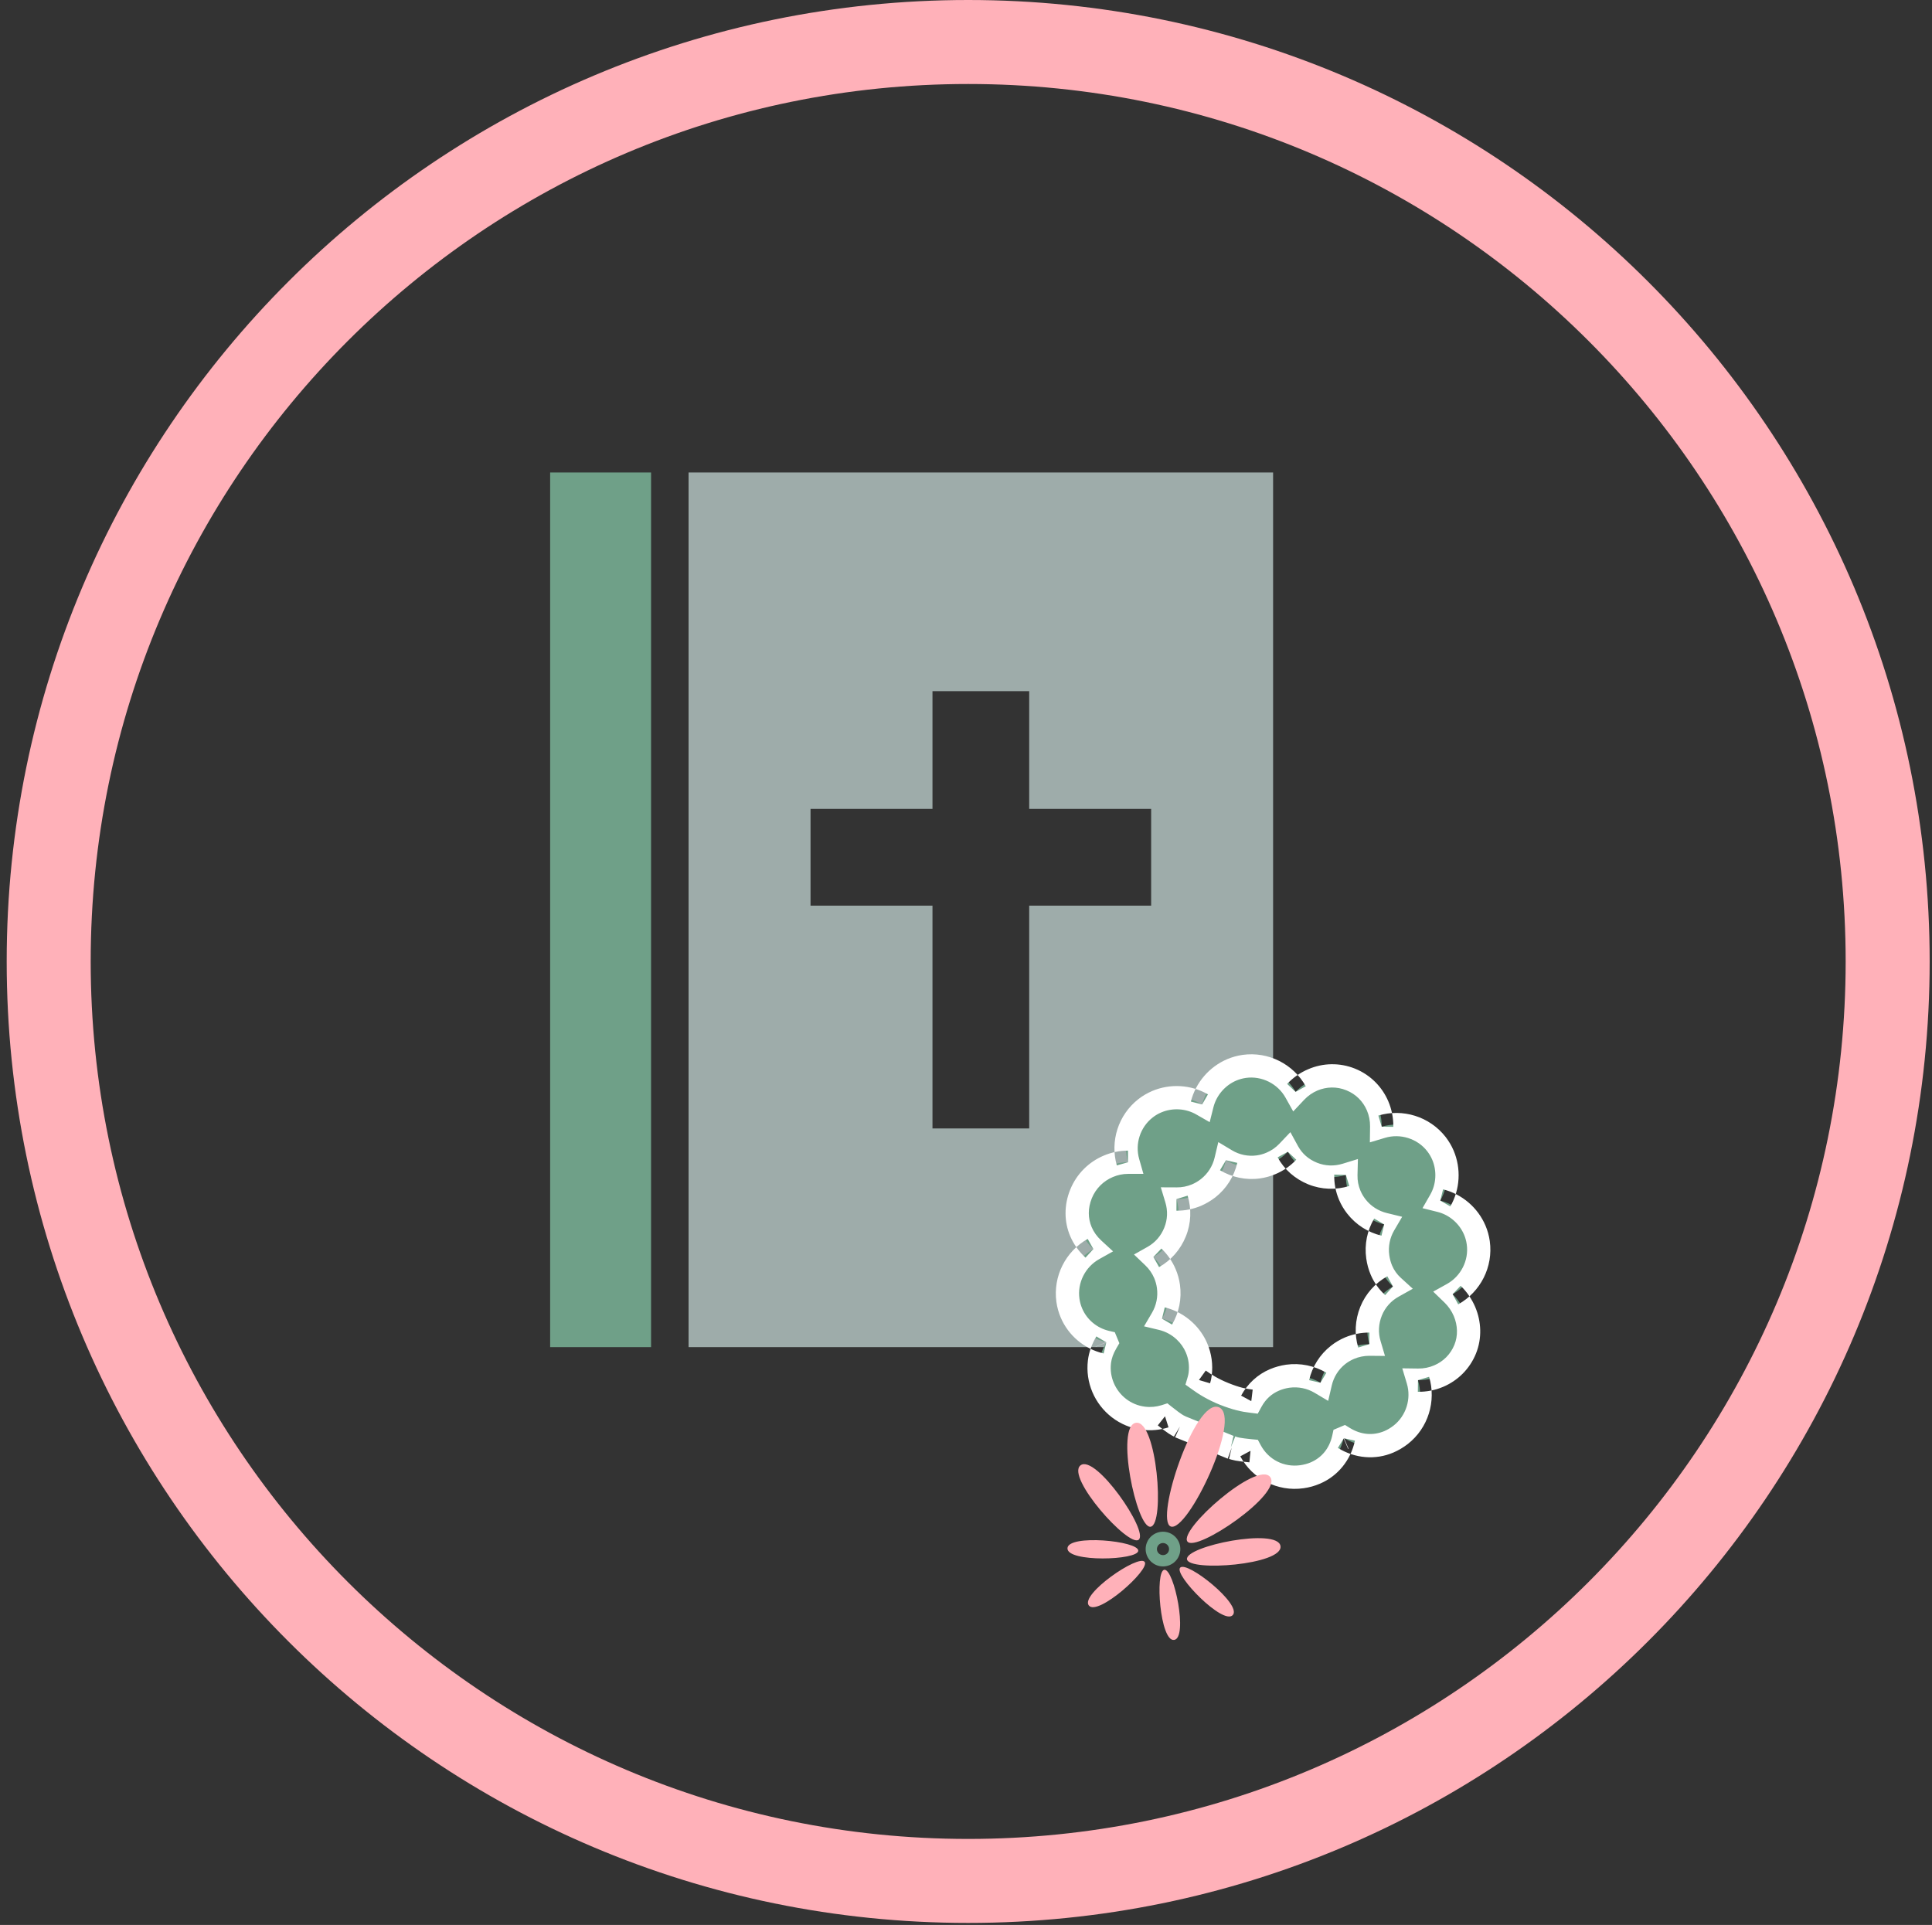
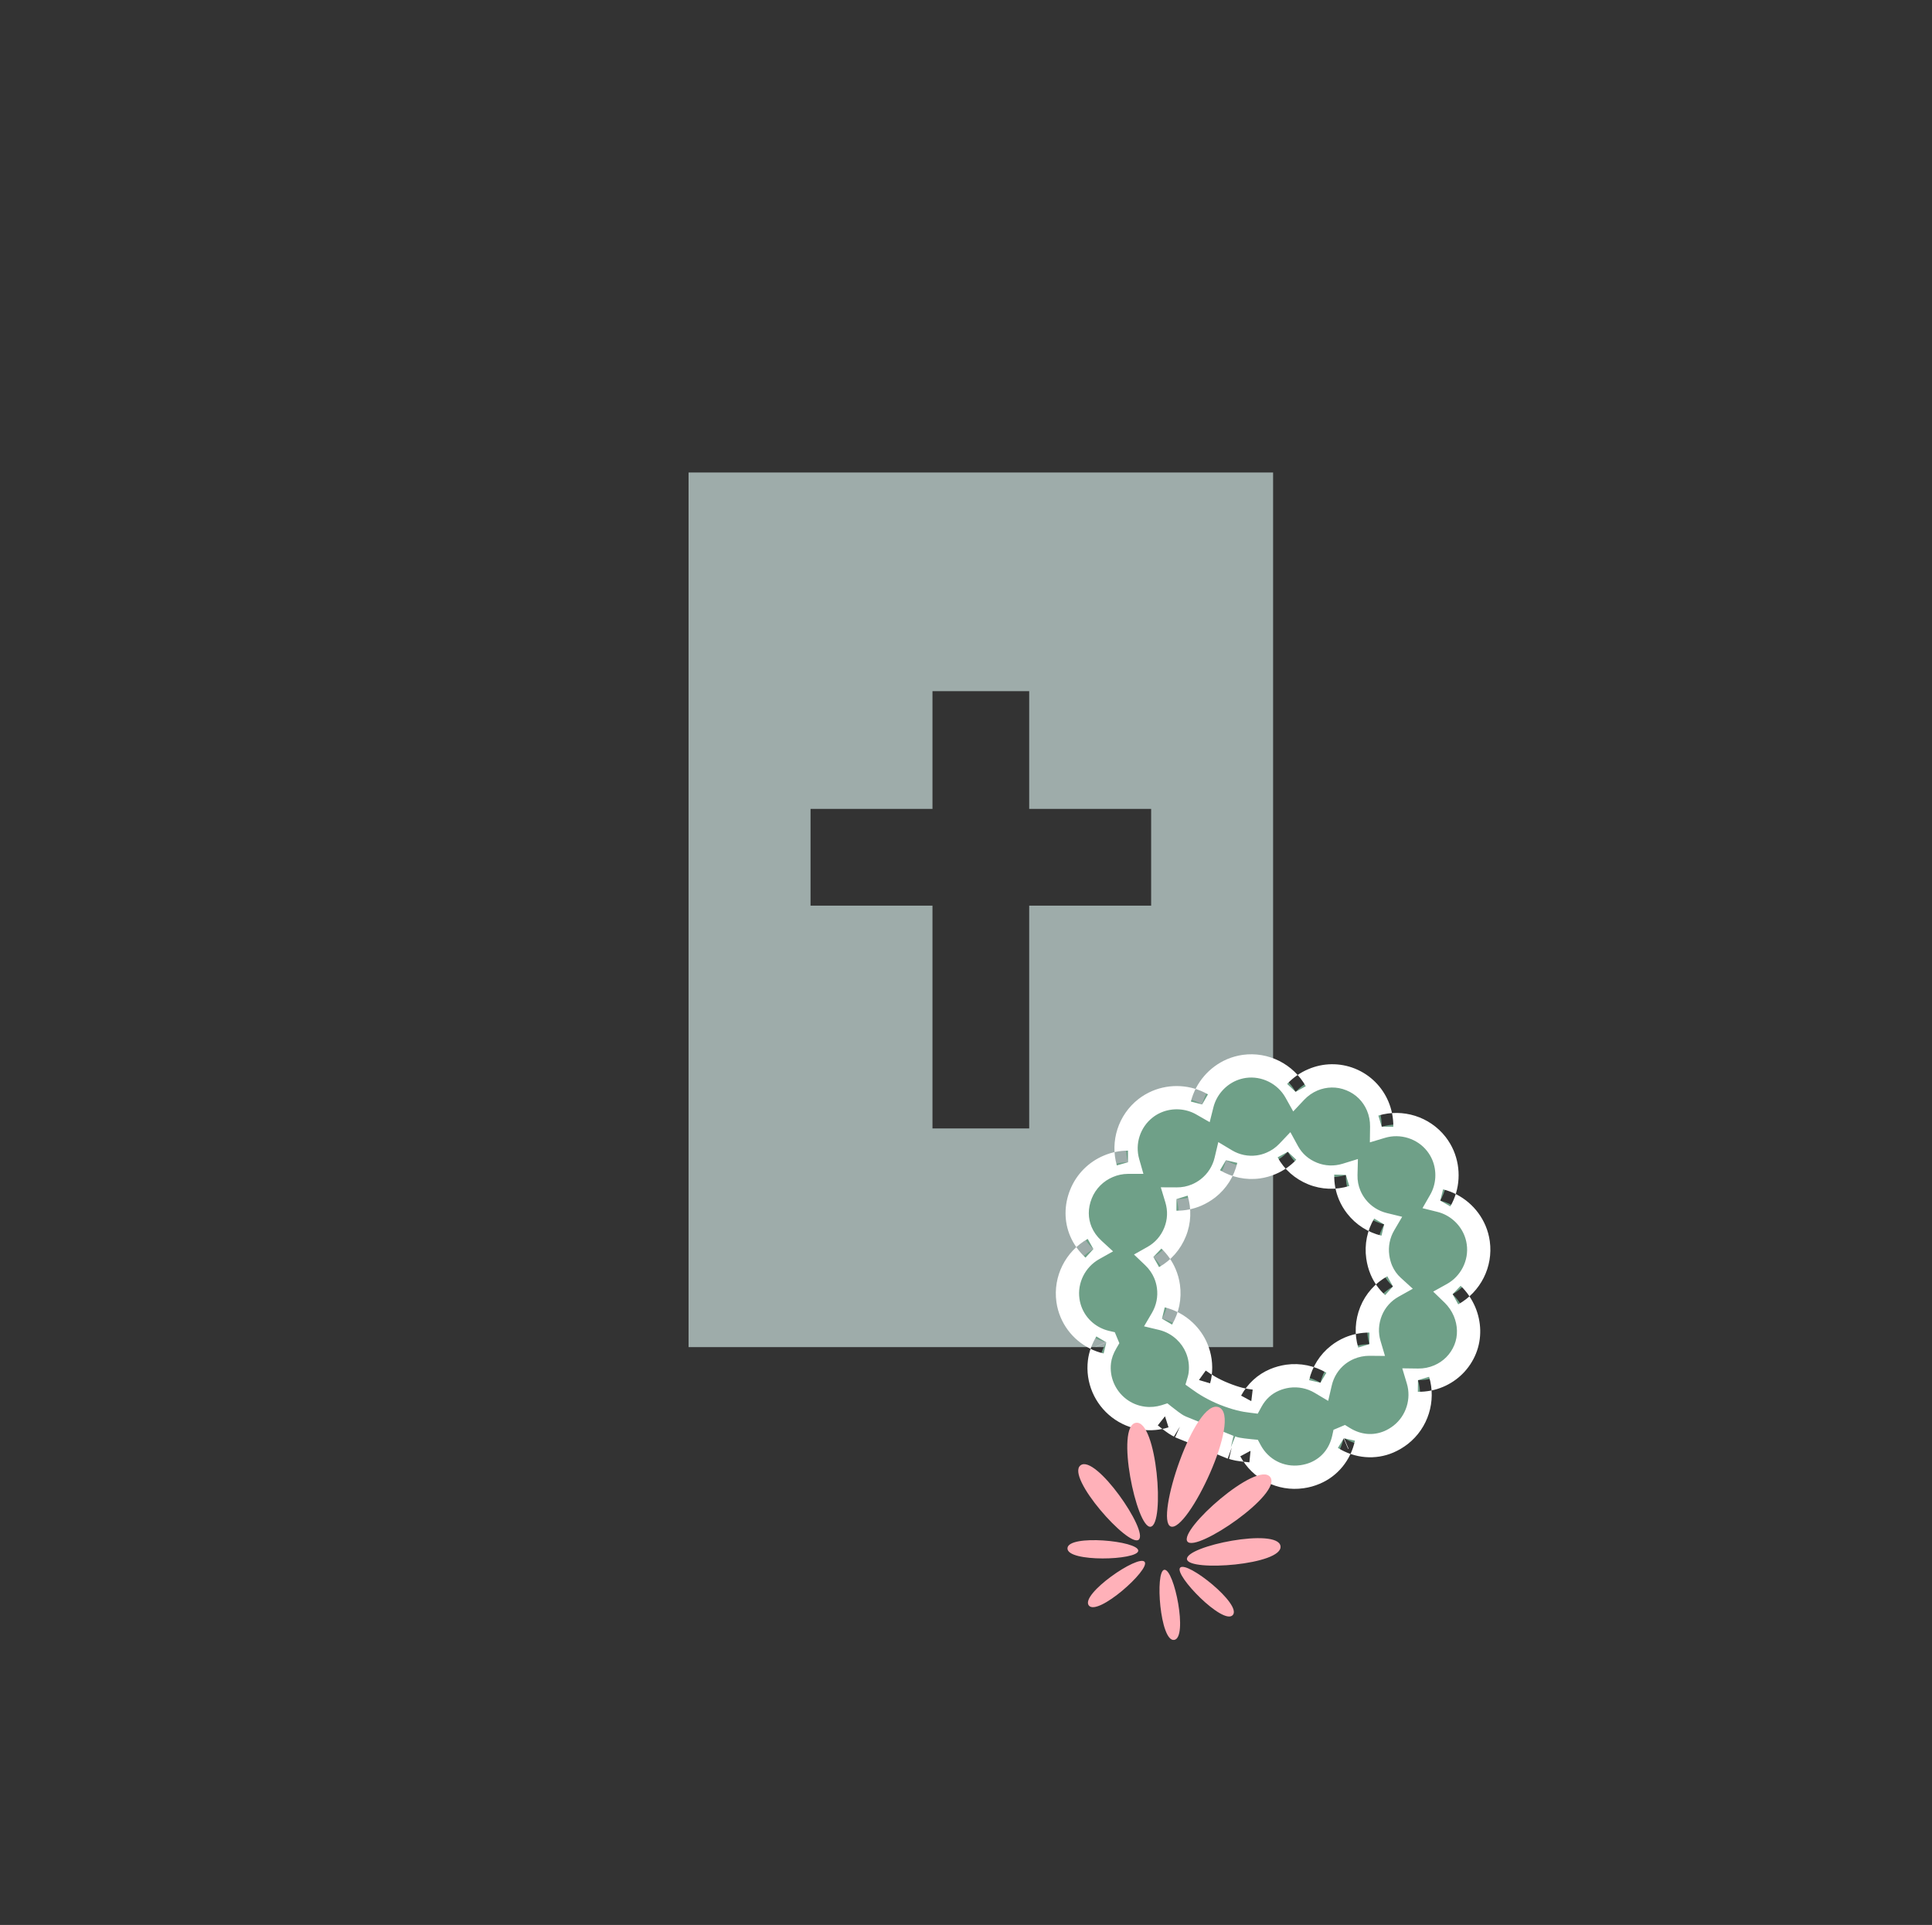
<svg xmlns="http://www.w3.org/2000/svg" width="276" height="275" viewBox="0 0 276 275">
  <rect x="0" y="0" width="276" height="275" fill="#333333" stroke="none" />
  <g fill="none" fill-rule="evenodd" transform="translate(.956)">
-     <path fill="#FFB1B9" d="M137.355,268.71 L137.355,274.71 C175.266,274.71 209.642,259.33 234.48,234.48 C259.327,209.64 274.713,175.27 274.71,137.35 C274.713,99.44 259.327,65.07 234.48,40.23 C209.642,15.38 175.266,2.84217094e-14 137.355,2.84217094e-14 C99.445,2.84217094e-14 65.068,15.38 40.231,40.23 C15.383,65.07 -0.003,99.44 -4.26325641e-13,137.35 C-0.003,175.27 15.383,209.64 40.231,234.48 C65.068,259.33 99.445,274.71 137.355,274.71 L137.355,262.71 C102.72,262.71 71.42,248.69 48.716,225.99 C26.022,203.29 12.003,171.99 12,137.35 C12.003,102.72 26.022,71.42 48.716,48.72 C71.42,26.02 102.72,12 137.355,12 C171.99,12 203.291,26.02 225.995,48.72 C248.689,71.42 262.707,102.72 262.71,137.35 C262.707,171.99 248.689,203.29 225.995,225.99 C203.291,248.69 171.99,262.71 137.355,262.71 L137.355,268.71" />
-     <polygon fill="#6FA088" points="77.637 192.45 92.054 192.45 92.054 67.5 77.637 67.5" />
    <path fill="#9EACAA" d="M97.412,192.45 L180.915,192.45 L180.915,67.5 L97.412,67.5 L97.412,192.45 Z M163.494,129.38 L146.072,129.38 L146.072,161.21 L132.255,161.21 L132.255,129.38 L114.834,129.38 L114.834,115.56 L132.255,115.56 L132.255,98.74 L146.072,98.74 L146.072,115.56 L163.494,115.56 L163.494,129.38 L163.494,129.38 Z" />
    <path fill="#6FA088" d="M162.694,158.33 C160.349,160.16 159.385,163.23 160.187,166.04 C157.289,166.04 154.589,167.81 153.474,170.57 C152.322,173.42 153.023,176.4 155.243,178.44 C152.681,179.88 151.186,182.79 151.607,185.78 C152.023,188.74 154.214,191.07 157.091,191.75 L157.1,191.77 C156.557,192.69 156.226,193.59 156.109,194.53 C155.627,198.5 158.458,202.12 162.421,202.61 C163.454,202.74 164.492,202.64 165.474,202.33 C166.852,203.42 167.218,203.62 167.606,203.8 L167.717,203.86 L167.868,203.92 L174.759,206.72 L174.878,206.77 L175.002,206.8 C175.465,206.96 175.908,207.09 177.692,207.26 C179.113,209.9 181.993,211.39 185.035,210.96 C188.091,210.54 190.336,208.42 190.985,205.46 L191.042,205.43 C193.625,207.02 196.707,206.88 199.138,204.98 C201.511,203.12 202.459,199.99 201.612,197.17 C204.568,197.21 207.244,195.5 208.357,192.74 C209.436,190.08 208.673,186.93 206.555,184.89 C209.135,183.45 210.644,180.53 210.224,177.54 C209.816,174.6 207.612,172.23 204.794,171.52 C206.239,169.01 206.061,165.77 204.239,163.43 C202.383,161.06 199.245,160.12 196.429,160.96 C196.467,158 194.758,155.33 192.002,154.22 C189.247,153.1 186.159,153.84 184.132,155.99 C182.694,153.43 179.779,151.93 176.796,152.35 C173.864,152.76 171.488,154.97 170.781,157.78 C168.265,156.33 165.028,156.51 162.694,158.33 Z M174.181,165.75 C175.561,166.58 177.185,166.93 178.812,166.7 C180.449,166.47 181.918,165.7 183.019,164.54 C183.785,165.94 185.002,167.02 186.571,167.66 C188.1,168.27 189.768,168.32 191.312,167.85 C191.272,169.46 191.78,171.04 192.814,172.36 C193.831,173.66 195.236,174.54 196.788,174.92 C195.979,176.3 195.638,177.92 195.867,179.55 C196.109,181.27 196.859,182.71 198.043,183.79 C196.641,184.57 195.528,185.79 194.915,187.31 C194.286,188.87 194.216,190.51 194.668,192.03 C193.077,192.03 191.506,192.54 190.21,193.56 C188.917,194.57 188.043,195.98 187.679,197.54 C186.297,196.72 184.663,196.38 183.018,196.61 C180.704,196.93 178.891,198.18 177.802,200.17 C176.763,200.05 175.676,199.83 173.904,199.12 C172.298,198.48 171.117,197.73 170.32,197.15 C170.399,196.88 170.462,196.6 170.499,196.3 C170.784,193.99 169.977,191.74 168.284,190.15 C167.353,189.28 166.241,188.68 165.044,188.39 C165.851,187.01 166.191,185.39 165.963,183.76 C165.734,182.13 164.963,180.67 163.811,179.57 C165.196,178.79 166.287,177.56 166.915,176 C167.528,174.48 167.58,172.83 167.117,171.3 C168.743,171.31 170.317,170.78 171.62,169.76 C172.927,168.74 173.812,167.32 174.181,165.75 L174.181,165.75 Z" />
    <path fill="#FFF" d="M162.694,158.33 L161.672,157.02 C158.787,159.28 157.603,163.04 158.59,166.49 L160.187,166.04 L160.184,164.38 C158.979,164.38 157.803,164.63 156.724,165.09 C154.608,165.98 152.844,167.69 151.933,169.95 C151.034,172.16 151.052,174.53 151.932,176.6 C152.418,177.74 153.16,178.78 154.118,179.67 L155.243,178.44 L154.429,176.99 C151.275,178.77 149.448,182.33 149.961,186.01 L149.972,186.08 L149.961,186.01 C150.07,186.78 150.279,187.53 150.575,188.22 C151.666,190.79 153.937,192.71 156.71,193.36 L157.091,191.75 L155.556,192.38 L155.565,192.4 L157.1,191.77 L155.668,190.92 C155.035,191.99 154.607,193.13 154.461,194.33 L154.46,194.33 C154.265,195.93 154.511,197.49 155.101,198.88 C156.301,201.71 158.946,203.85 162.217,204.26 C163.487,204.41 164.766,204.3 165.974,203.91 L165.474,202.33 L164.443,203.63 C165.15,204.19 165.611,204.54 165.989,204.79 C166.358,205.04 166.688,205.21 166.929,205.31 L167.606,203.8 L166.753,205.22 L166.863,205.29 L166.967,205.35 L167.231,205.46 L167.235,205.46 L174.134,208.26 L174.252,208.31 L174.372,208.36 L174.622,208.41 L175.002,206.8 L174.438,208.36 C174.709,208.46 175.081,208.57 175.547,208.66 C176.019,208.75 176.614,208.82 177.529,208.91 L177.692,207.26 L176.229,208.05 C177.967,211.29 181.543,213.14 185.267,212.61 L185.265,212.61 C186.078,212.5 186.854,212.28 187.577,211.97 C190.148,210.89 192.007,208.61 192.608,205.81 L190.985,205.46 L191.634,206.99 L191.692,206.96 L191.042,205.43 L190.171,206.85 C192.602,208.36 195.536,208.61 198.1,207.51 C198.823,207.2 199.516,206.79 200.162,206.29 L200.188,206.27 L200.16,206.29 C203.086,204 204.243,200.16 203.203,196.69 L201.612,197.17 L201.592,198.83 C202.86,198.85 204.093,198.6 205.218,198.12 C207.294,197.24 209.008,195.57 209.897,193.37 C210.778,191.19 210.67,188.79 209.787,186.71 C209.312,185.6 208.613,184.56 207.709,183.69 L206.555,184.89 L207.362,186.34 C210.538,184.57 212.382,181 211.87,177.31 C211.763,176.53 211.553,175.79 211.257,175.09 C210.167,172.53 207.929,170.6 205.198,169.91 L204.794,171.52 L206.234,172.35 C207.634,169.91 207.795,166.95 206.709,164.38 C206.415,163.69 206.028,163.03 205.548,162.41 L205.547,162.41 C203.254,159.49 199.42,158.33 195.951,159.37 L196.429,160.96 L198.091,160.98 C198.107,159.71 197.859,158.48 197.381,157.35 C196.502,155.28 194.828,153.56 192.625,152.67 C190.422,151.78 188.027,151.85 185.953,152.74 C184.827,153.21 183.792,153.93 182.922,154.85 L184.132,155.99 L185.581,155.18 C183.807,152.02 180.245,150.19 176.565,150.7 C175.794,150.81 175.054,151.02 174.36,151.31 C171.798,152.41 169.86,154.64 169.169,157.37 L170.781,157.78 L171.609,156.34 C169.165,154.94 166.208,154.78 163.643,155.86 C162.95,156.16 162.285,156.54 161.672,157.02 L162.694,158.33 L163.717,159.64 C164.098,159.34 164.509,159.1 164.942,158.92 C166.54,158.24 168.436,158.34 169.952,159.22 L171.856,160.31 L172.392,158.18 C172.816,156.49 174.058,155.05 175.659,154.37 C176.092,154.19 176.55,154.06 177.028,153.99 C179.312,153.67 181.58,154.83 182.683,156.8 L183.79,158.78 L185.342,157.13 C185.897,156.54 186.549,156.09 187.252,155.79 C188.55,155.25 190.008,155.2 191.38,155.76 C192.75,156.31 193.769,157.35 194.322,158.65 C194.62,159.35 194.778,160.13 194.768,160.94 L194.739,163.2 L196.907,162.55 C199.07,161.9 201.512,162.64 202.93,164.46 L202.929,164.46 C203.226,164.84 203.466,165.25 203.65,165.68 C204.332,167.28 204.228,169.18 203.353,170.69 L202.258,172.6 L204.39,173.13 C206.09,173.55 207.523,174.79 208.198,176.39 C208.382,176.82 208.512,177.29 208.579,177.77 C208.906,180.06 207.732,182.33 205.748,183.43 L203.787,184.52 L205.4,186.08 C205.976,186.64 206.425,187.3 206.728,188.01 C207.293,189.35 207.341,190.83 206.816,192.12 C206.261,193.49 205.217,194.51 203.919,195.06 C203.217,195.36 202.442,195.52 201.633,195.51 L199.369,195.48 L200.021,197.65 C200.674,199.81 199.937,202.25 198.116,203.67 L198.114,203.67 C197.69,204 197.25,204.26 196.801,204.45 C195.213,205.11 193.51,204.99 191.914,204.02 L191.183,203.57 L190.336,203.93 L189.545,204.26 L189.362,205.1 C188.952,206.93 187.858,208.24 186.279,208.92 C185.83,209.11 185.339,209.24 184.806,209.32 L184.803,209.32 C182.442,209.65 180.26,208.51 179.155,206.47 L178.735,205.69 L177.855,205.61 C176.986,205.52 176.467,205.45 176.156,205.39 C175.839,205.33 175.758,205.3 175.567,205.23 L175.477,205.2 L175.258,205.15 L174.878,206.77 L175.503,205.23 L175.385,205.18 L168.492,202.38 L168.505,202.39 L168.466,202.37 L168.46,202.37 L168.375,202.32 L168.284,202.28 C168.136,202.21 168.089,202.19 167.834,202.02 C167.586,201.86 167.176,201.56 166.504,201.03 L165.813,200.48 L164.974,200.75 C164.217,200.98 163.421,201.06 162.623,200.96 C160.576,200.71 158.92,199.37 158.16,197.58 C157.79,196.71 157.637,195.74 157.759,194.73 L157.758,194.73 C157.846,194.05 158.08,193.38 158.531,192.61 L158.952,191.89 L158.627,191.11 L158.301,190.32 L157.473,190.13 C155.717,189.71 154.31,188.51 153.634,186.92 C153.451,186.49 153.321,186.03 153.252,185.54 L153.242,185.47 L153.252,185.54 C152.925,183.26 154.087,181 156.057,179.89 L158.053,178.77 L156.368,177.22 C155.742,176.64 155.287,175.99 154.992,175.3 C154.465,174.04 154.432,172.65 155.014,171.19 C155.581,169.79 156.686,168.71 158.023,168.15 C158.703,167.86 159.439,167.7 160.19,167.7 L162.389,167.7 L161.785,165.58 C161.166,163.42 161.912,161.05 163.717,159.64 L162.694,158.33 Z M174.181,165.75 L173.327,167.18 C175.019,168.19 177.03,168.63 179.043,168.35 C179.819,168.24 180.566,168.03 181.269,167.73 C182.388,167.26 183.392,166.56 184.224,165.68 L183.019,164.54 L181.562,165.34 C182.507,167.07 184.045,168.43 185.949,169.2 C187.84,169.96 189.906,170.02 191.801,169.43 L191.312,167.85 L189.651,167.8 C189.62,169.04 189.85,170.26 190.333,171.4 C190.63,172.1 191.023,172.77 191.504,173.38 L191.53,173.42 L191.505,173.38 C192.755,174.98 194.49,176.07 196.398,176.53 L196.788,174.92 L195.355,174.08 C194.361,175.77 193.939,177.77 194.222,179.78 C194.336,180.6 194.547,181.37 194.855,182.1 C195.328,183.21 196.033,184.21 196.926,185.02 L198.043,183.78 L197.233,182.33 C195.513,183.29 194.133,184.81 193.374,186.69 C192.607,188.58 192.514,190.63 193.076,192.51 L194.668,192.03 L194.677,190.37 C193.478,190.37 192.287,190.6 191.177,191.07 C190.475,191.37 189.804,191.76 189.187,192.25 C187.587,193.5 186.507,195.24 186.061,197.17 L187.679,197.54 L188.525,196.11 C186.827,195.11 184.81,194.68 182.787,194.96 C181.975,195.08 181.199,195.29 180.473,195.6 C178.713,196.34 177.274,197.67 176.345,199.38 L177.802,200.17 L178,198.52 C177.058,198.41 176.195,198.25 174.521,197.58 L174.525,197.58 C173.07,197 172.014,196.32 171.295,195.8 L170.32,197.15 L171.914,197.62 C172.015,197.28 172.098,196.9 172.148,196.5 C172.343,194.93 172.121,193.36 171.519,191.94 C171.045,190.82 170.335,189.8 169.422,188.94 C168.285,187.87 166.91,187.13 165.435,186.77 L165.044,188.39 L166.478,189.23 C167.47,187.54 167.89,185.54 167.608,183.53 C167.5,182.75 167.291,182.01 166.993,181.31 C166.521,180.19 165.827,179.2 164.959,178.37 L163.811,179.57 L164.627,181.02 C166.34,180.05 167.694,178.52 168.456,176.62 L168.455,176.62 C169.215,174.75 169.277,172.7 168.707,170.81 L167.117,171.3 L167.103,172.96 C168.319,172.97 169.517,172.73 170.627,172.26 C171.342,171.95 172.02,171.55 172.644,171.07 C174.253,169.81 175.345,168.06 175.799,166.13 L174.181,165.75 L173.327,167.18 L174.181,165.75 L172.564,165.37 C172.278,166.58 171.601,167.66 170.597,168.45 C170.2,168.76 169.774,169.01 169.328,169.2 C168.636,169.49 167.893,169.64 167.13,169.63 L164.873,169.62 L165.526,171.78 C165.884,172.96 165.841,174.22 165.375,175.37 L165.374,175.38 C164.88,176.6 164.053,177.52 162.995,178.12 L161.043,179.22 L162.664,180.77 C163.208,181.29 163.64,181.91 163.934,182.6 C164.119,183.04 164.249,183.5 164.317,183.99 C164.493,185.25 164.232,186.49 163.611,187.55 L162.48,189.48 L164.654,190 C165.571,190.23 166.421,190.68 167.145,191.36 C167.726,191.91 168.166,192.54 168.46,193.24 C168.832,194.12 168.974,195.09 168.85,196.09 C168.825,196.29 168.783,196.48 168.726,196.68 L168.395,197.81 L169.345,198.49 C170.22,199.13 171.526,199.96 173.283,200.67 L173.287,200.67 C175.157,201.42 176.468,201.69 177.604,201.82 L178.721,201.96 L179.26,200.97 C179.872,199.86 180.699,199.12 181.771,198.66 C182.216,198.47 182.707,198.33 183.248,198.25 C184.516,198.08 185.767,198.34 186.833,198.97 L188.784,200.13 L189.298,197.92 C189.58,196.71 190.247,195.64 191.234,194.86 C191.621,194.56 192.038,194.32 192.476,194.13 C193.167,193.84 193.909,193.69 194.66,193.69 L196.899,193.71 L196.261,191.56 C195.917,190.4 195.965,189.15 196.456,187.93 C196.924,186.78 197.769,185.84 198.852,185.24 L200.873,184.11 L199.159,182.55 C198.618,182.06 198.206,181.48 197.914,180.8 C197.725,180.35 197.589,179.86 197.513,179.32 C197.337,178.06 197.598,176.82 198.221,175.76 L199.354,173.83 L197.178,173.3 C195.982,173.01 194.906,172.34 194.122,171.34 L194.123,171.34 C193.818,170.95 193.575,170.53 193.393,170.1 C193.095,169.4 192.954,168.65 192.973,167.89 L193.031,165.58 L190.823,166.26 C189.63,166.62 188.36,166.58 187.194,166.11 C185.958,165.61 185.063,164.8 184.477,163.74 L183.384,161.74 L181.815,163.39 C181.293,163.94 180.667,164.38 179.97,164.67 C179.533,164.86 179.068,164.99 178.581,165.06 C177.34,165.23 176.102,164.97 175.036,164.33 L173.087,163.16 L172.564,165.37 L174.181,165.75 L174.181,165.75 Z" />
    <path fill="#FFB1B9" d="M173.164 201.04C176.585 202.43 168.682 219.04 166.284 218.07 163.979 217.14 169.743 199.66 173.164 201.04M161.328 203.26C164.31 202.84 165.505 217.81 163.415 218.11 161.405 218.39 158.346 203.68 161.328 203.26M153.403 209.34C155.539 207.67 163.207 218.8 161.71 219.97 160.271 221.09 151.268 211 153.403 209.34M151.539 221.19C151.61 219.16 161.702 220.12 161.652 221.54 161.604 222.91 151.468 223.22 151.539 221.19M154.59 229.36C153.338 227.76 161.686 222.01 162.564 223.13 163.407 224.21 155.841 230.96 154.59 229.36M166.78 234.28C168.793 234 166.783 224.07 165.371 224.26 164.015 224.45 164.767 234.57 166.78 234.28M175.155 230.73C176.515 229.22 168.588 222.9 167.635 223.96 166.718 224.98 173.795 232.24 175.155 230.73M181.973 220.88C181.596 218.19 168.348 220.87 168.612 222.76 168.867 224.56 182.351 223.56 181.973 220.88M180.493 211C178.639 208.63 167.38 218.57 168.68 220.23 169.929 221.83 182.347 213.38 180.493 211" />
-     <path fill="#6FA088" d="M165.989,221.63 C165.81,222.07 165.305,222.28 164.861,222.1 C164.417,221.93 164.203,221.42 164.382,220.98 C164.561,220.53 165.066,220.32 165.51,220.5 C165.954,220.68 166.169,221.18 165.989,221.63 M167.482,222.23 C167.995,220.96 167.382,219.52 166.114,219 C164.845,218.49 163.402,219.1 162.889,220.37 C162.377,221.64 162.99,223.08 164.258,223.6 C165.526,224.11 166.97,223.5 167.482,222.23" />
  </g>
</svg>